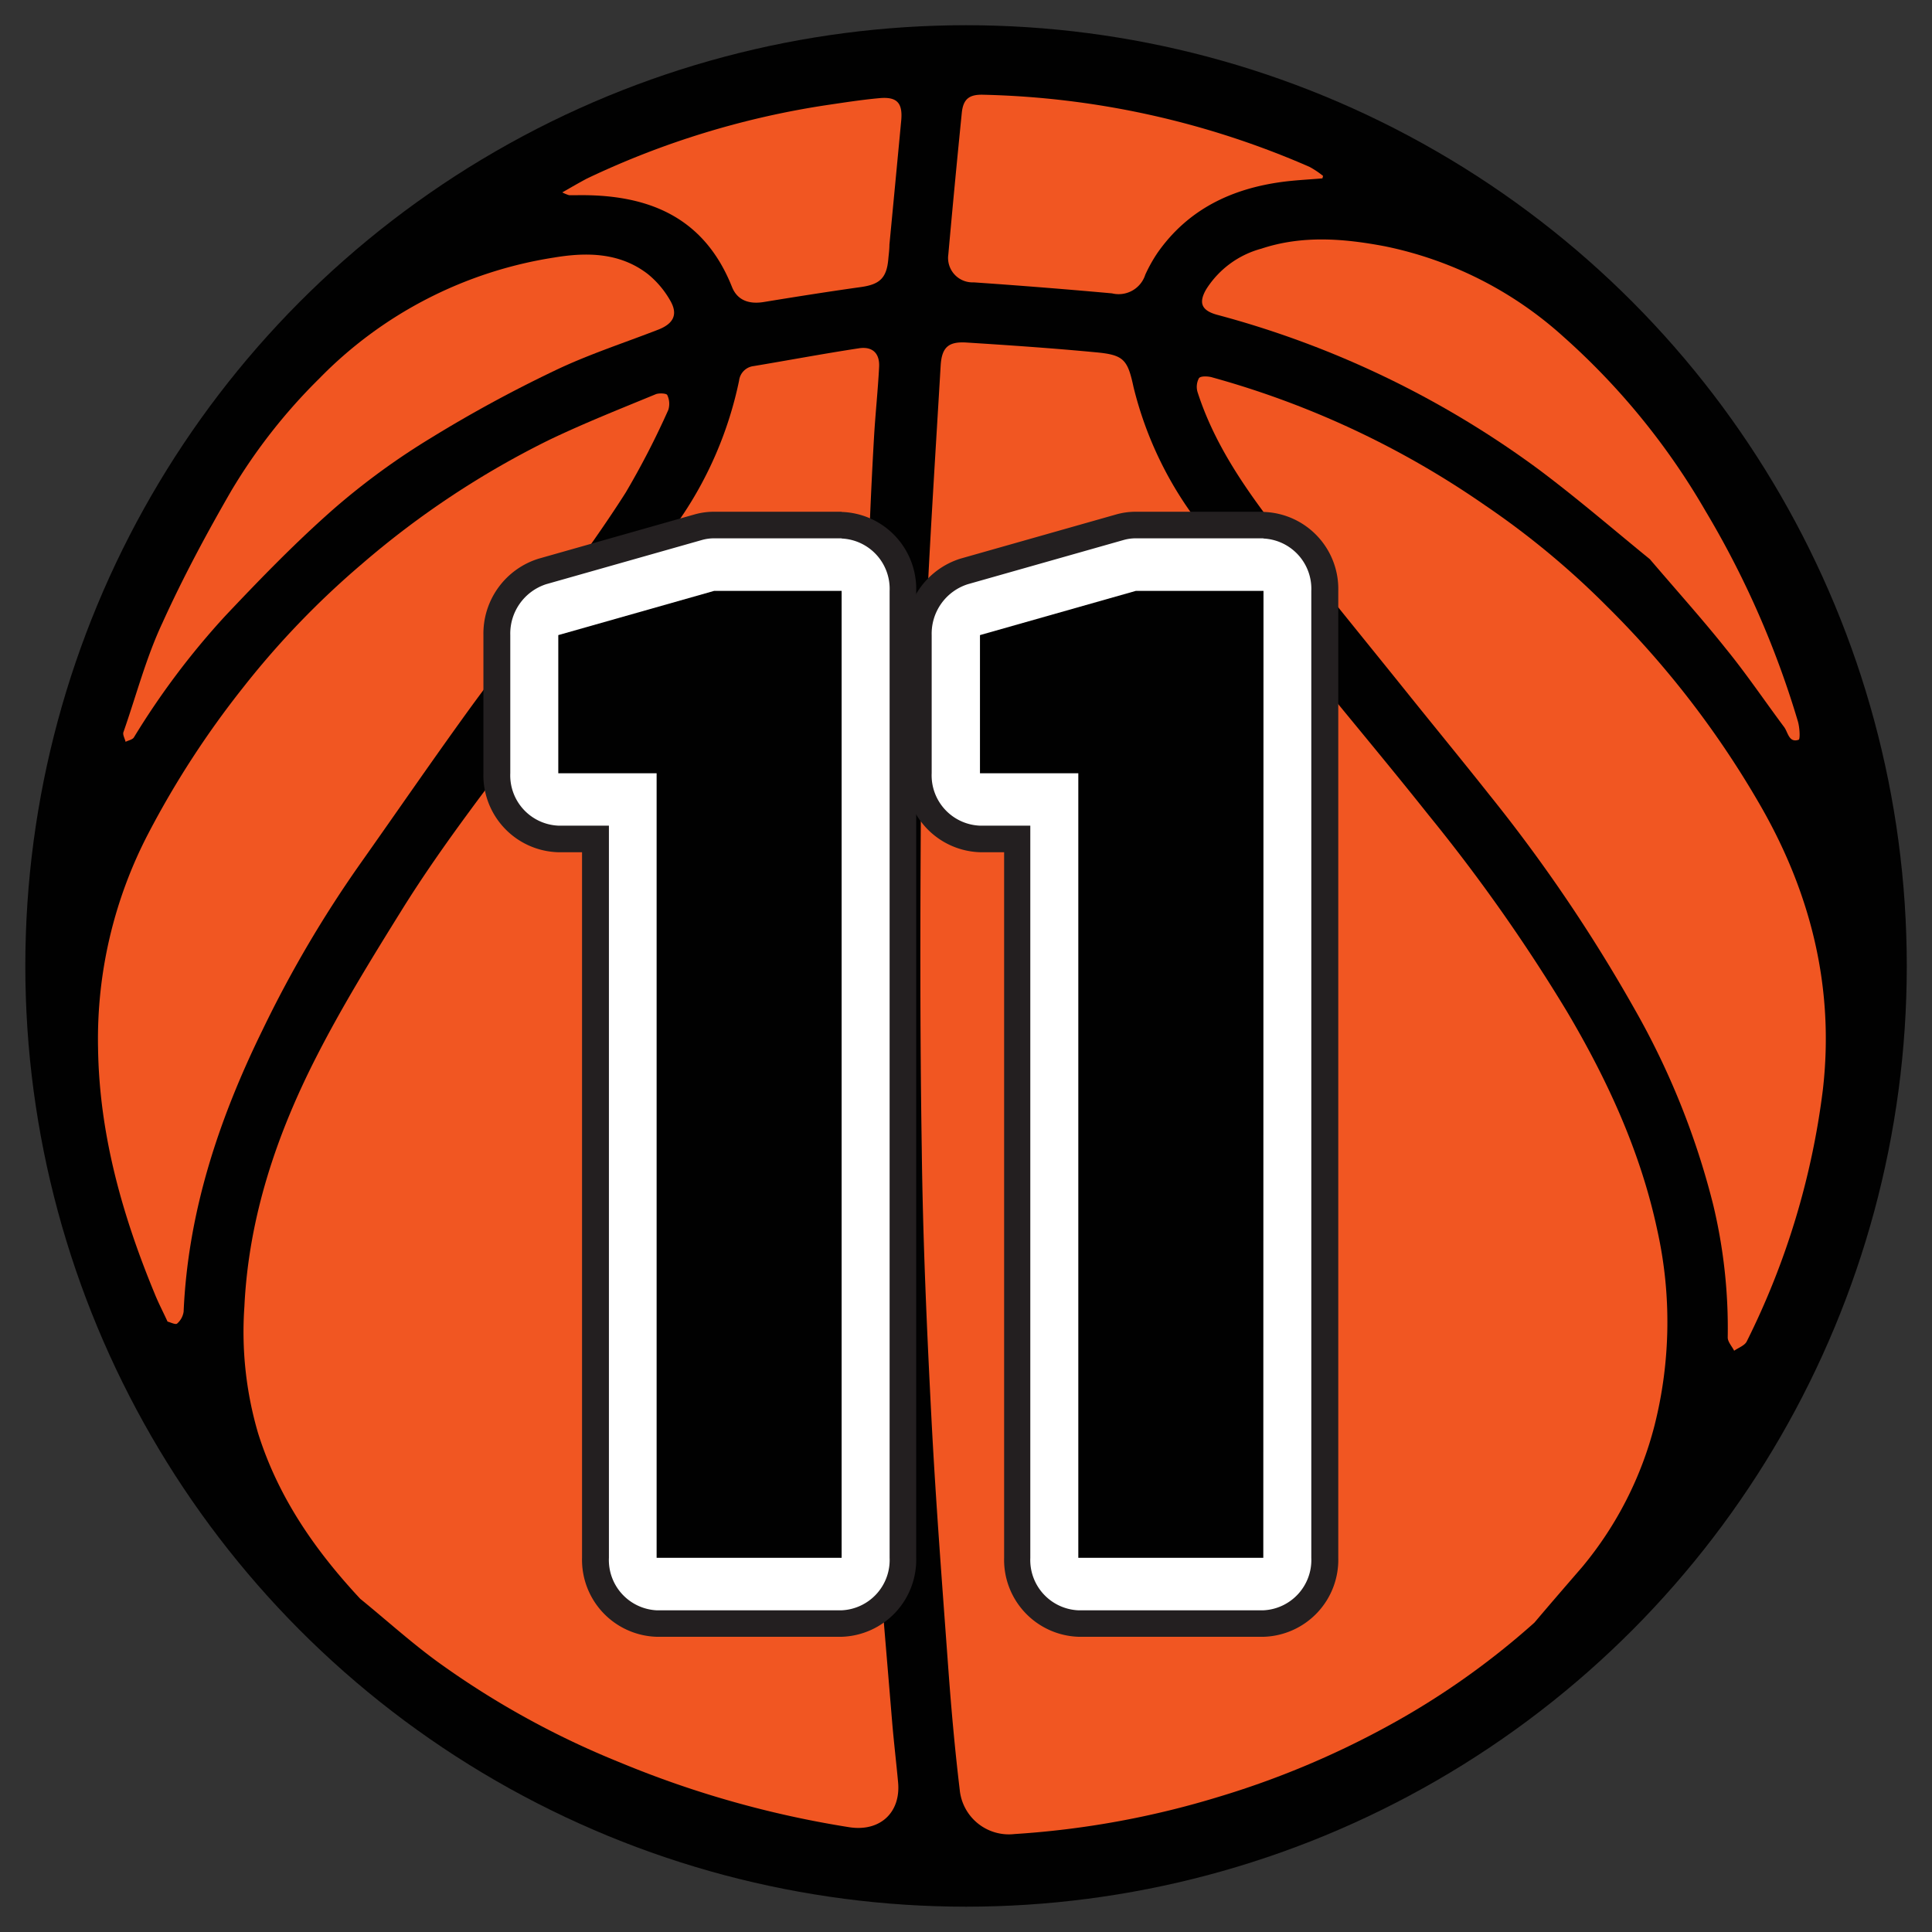
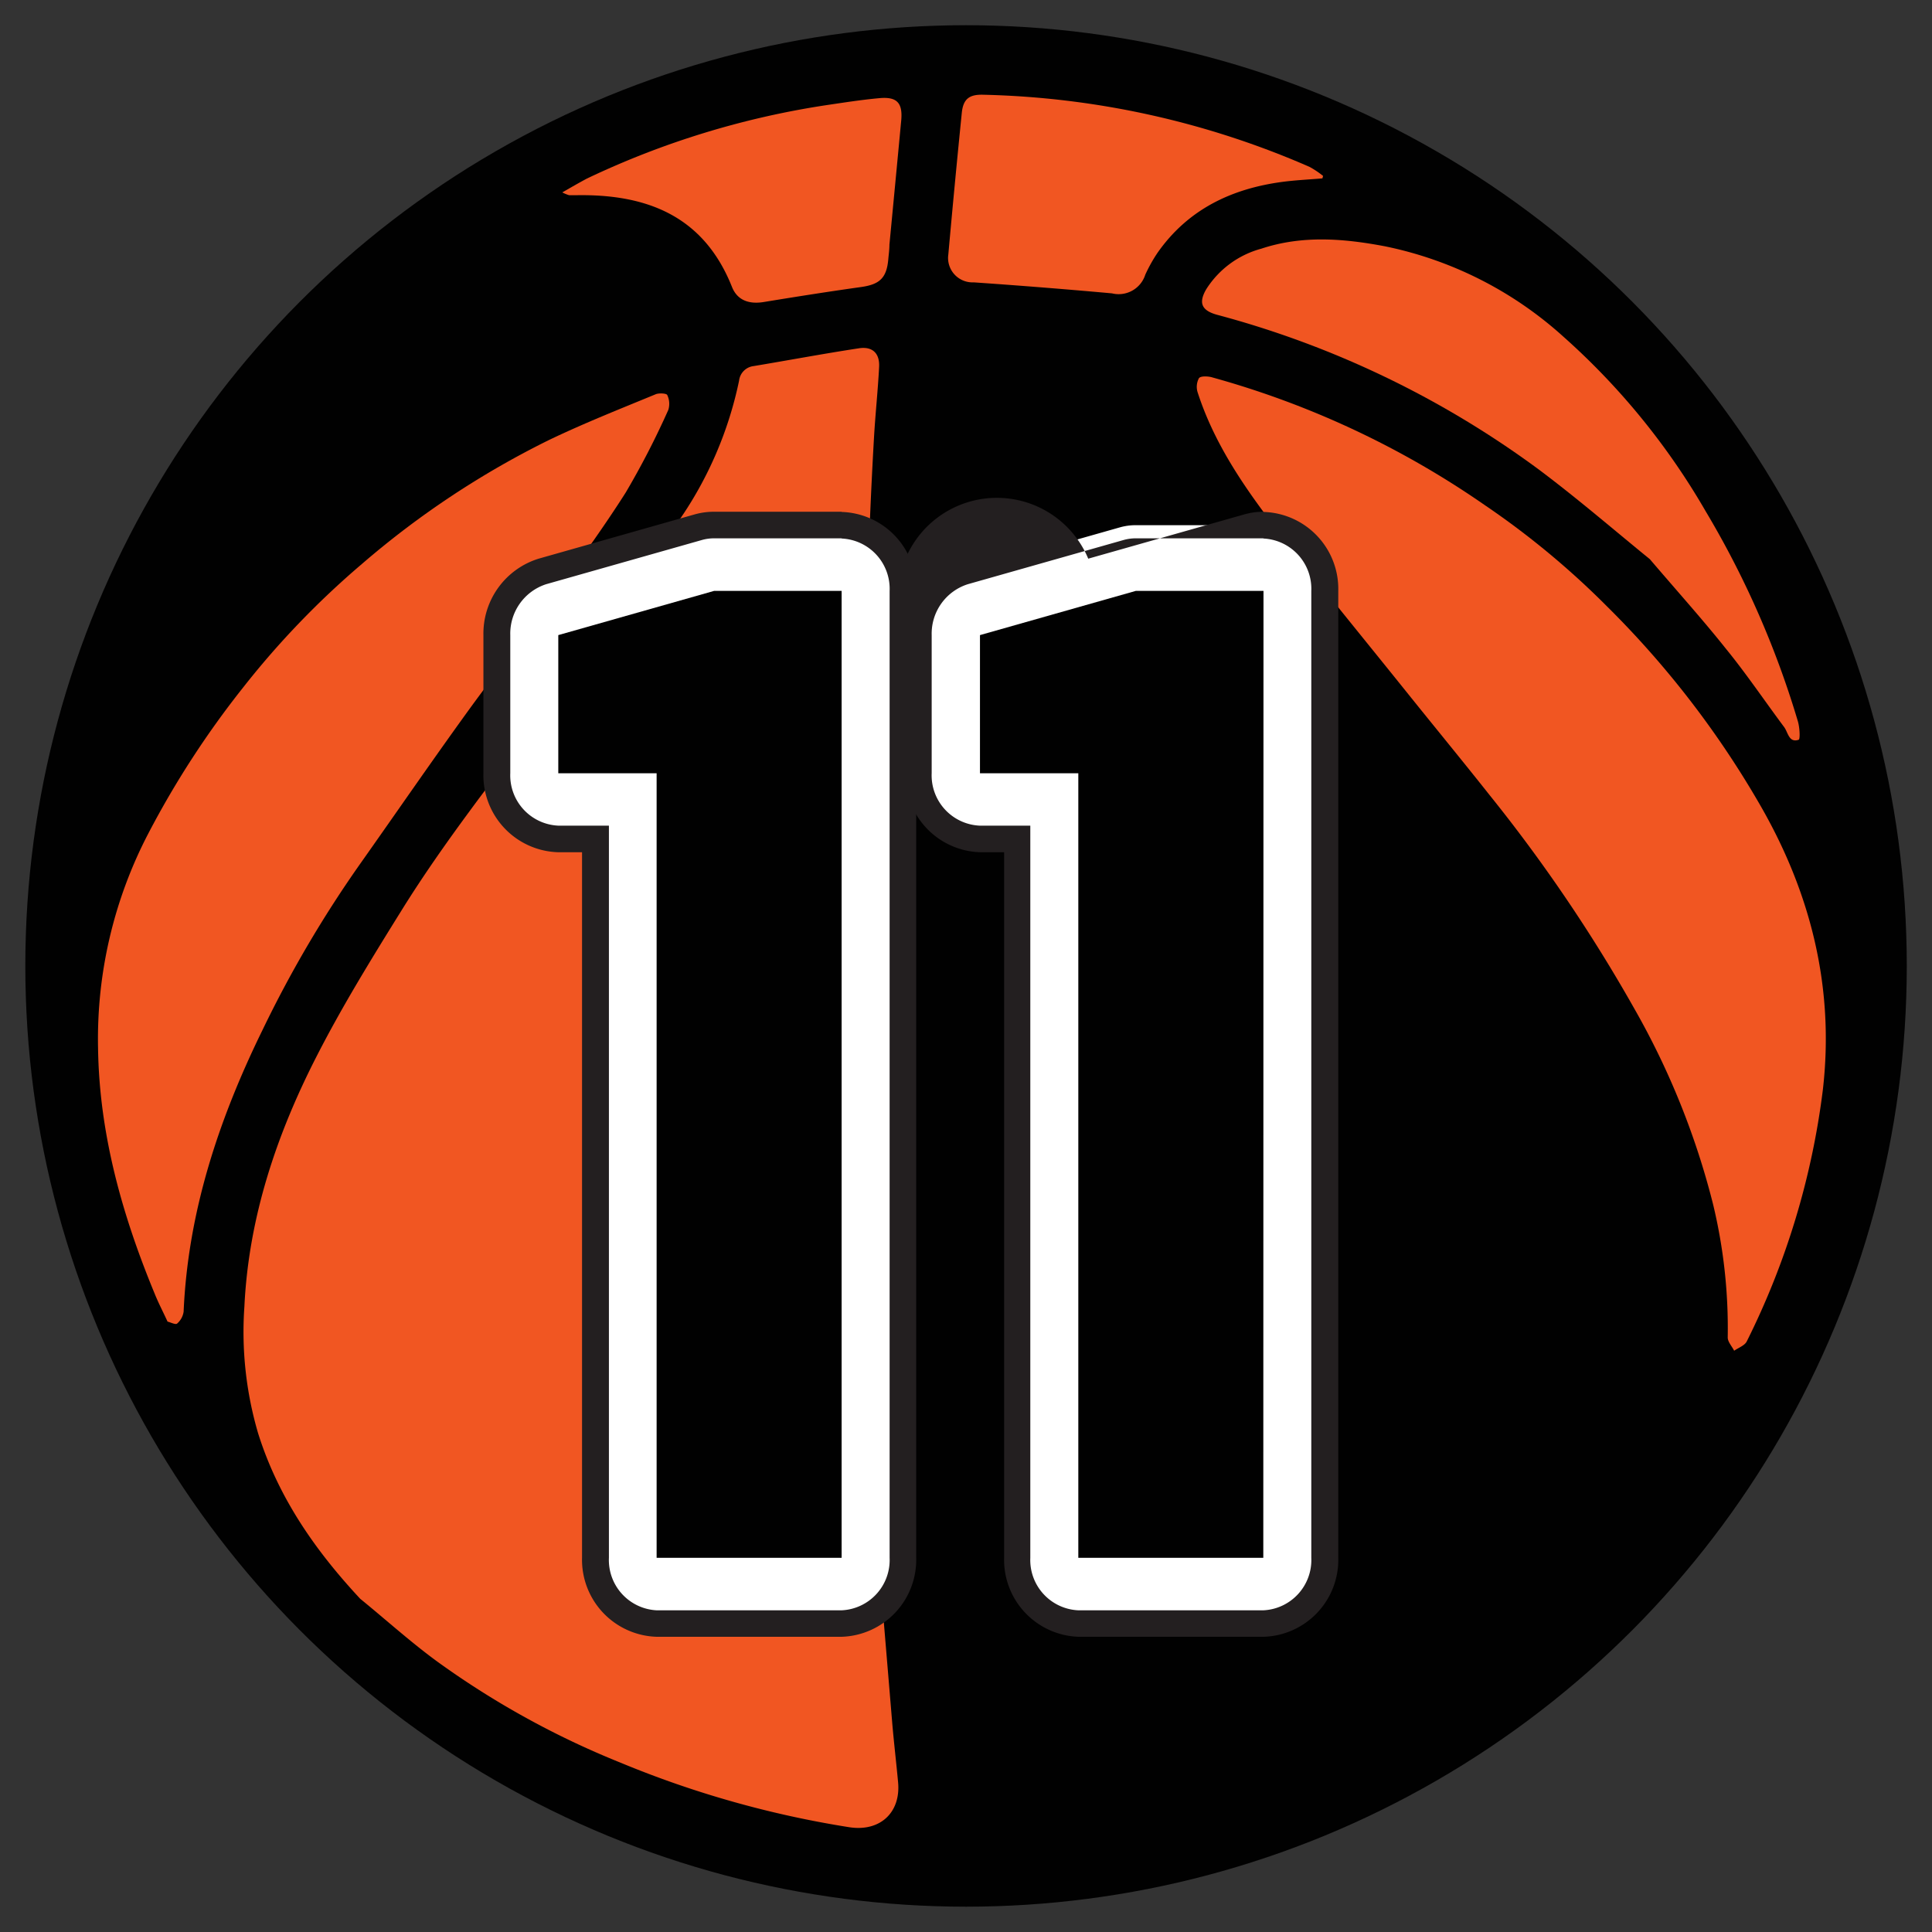
<svg xmlns="http://www.w3.org/2000/svg" id="Слой_1" data-name="Слой 1" viewBox="0 0 198.43 198.43">
  <rect x="0" y="0" width="198.43" height="198.43" fill="#333333" stroke="none" />
  <defs>
    <style>.cls-1{fill:#010101;}.cls-2{fill:#f15622;}.cls-3{fill:#fff;}.cls-4{fill:#231f20;}</style>
  </defs>
  <title>lvlМонтажная область 11</title>
  <circle class="cls-1" cx="99.22" cy="99.21" r="96.62" />
-   <path class="cls-2" d="M157.6,166.65a80.12,80.12,0,0,1-15.25,10.73,90.06,90.06,0,0,1-17.16,7.16,91.38,91.38,0,0,1-21,3.83,5.07,5.07,0,0,1-5.62-4.55c-.48-4-.85-8.09-1.15-12.14-.63-8.64-1.3-17.28-1.75-25.92-.48-9.28-.89-18.57-1-27.87-.19-12-.16-24.08-.08-36.11,0-6.58.31-13.16.62-19.73.39-8.16.92-16.32,1.4-24.47.11-1.87.76-2.52,2.65-2.4,4.42.28,8.83.58,13.24,1,2.91.26,3.31.73,3.92,3.57A37.78,37.78,0,0,0,122.57,53c2.83,4.13,5.84,8.16,9,12.08,5,6.28,10.19,12.38,15.18,18.66a176.46,176.46,0,0,1,14.21,20.19c4.14,7,7.55,14.39,9.26,22.44a43.39,43.39,0,0,1-.28,20,37.1,37.1,0,0,1-7.42,14.55C160.87,162.83,159.22,164.73,157.6,166.65Z" />
  <path class="cls-2" d="M37,164.21c-4.66-5-8.43-10.44-10.49-17a36.92,36.92,0,0,1-1.41-13c.44-9.22,3.33-17.76,7.49-25.86,2.6-5.07,5.6-9.94,8.61-14.78,2.2-3.55,4.63-7,7.09-10.34,2.93-4,6.07-7.89,9-11.93,4.22-5.88,8.43-11.78,12.43-17.82a39.15,39.15,0,0,0,6.19-14.39A1.7,1.7,0,0,1,77.4,37.6C81,37,84.61,36.32,88.23,35.77c1.39-.21,2.14.53,2.06,1.93-.12,2.35-.37,4.68-.51,7q-.28,4.83-.47,9.66c-.3,7.68-.68,15.36-.84,23-.19,9.49-.36,19-.23,28.47.17,12.09.64,24.17,1,36.26.1,3.42.15,6.84.4,10.24.61,8.22,1.32,16.44,2,24.65.17,2,.41,4,.6,6.07.29,3.12-1.86,5.1-5,4.62a103.39,103.39,0,0,1-23.53-6.64A88.28,88.28,0,0,1,45,170.72C42.22,168.7,39.68,166.39,37,164.21Z" />
  <path class="cls-2" d="M165.05,62.28a96.42,96.42,0,0,1,15.77,20.48c5.2,9.05,7.6,18.76,6.4,29.17a79.77,79.77,0,0,1-7.82,25.85c-.21.42-.85.64-1.29.95-.23-.46-.67-.92-.66-1.38a54.32,54.32,0,0,0-1.5-13.64,79.78,79.78,0,0,0-8.09-20.11A162,162,0,0,0,153,81.67c-2.82-3.56-5.7-7.06-8.54-10.6-4.54-5.66-9.16-11.26-13.57-17-3.22-4.21-6.21-8.61-7.87-13.73a1.88,1.88,0,0,1,.12-1.5c.19-.25,1-.2,1.4-.07a92.06,92.06,0,0,1,27.9,13.07A85.24,85.24,0,0,1,165.05,62.28Z" />
  <path class="cls-2" d="M17.21,135.74c-.49-1.06-.95-1.94-1.32-2.86-3.35-8.1-5.7-16.43-5.82-25.27a45.66,45.66,0,0,1,5.16-22,94.08,94.08,0,0,1,9.74-15A88.13,88.13,0,0,1,37.15,57.94,91,91,0,0,1,56.41,45.18C60,43.46,63.69,42,67.35,40.49c.34-.14,1.11-.09,1.18.08a2.08,2.08,0,0,1,.11,1.53,84.39,84.39,0,0,1-4.37,8.48c-2.54,4-5.35,7.81-8.12,11.63-2.66,3.67-5.49,7.23-8.15,10.91-3.73,5.16-7.34,10.41-11,15.59a120.13,120.13,0,0,0-10,17c-4.49,9.15-7.69,18.7-8.14,29a2,2,0,0,1-.68,1.24C18,136.07,17.49,135.8,17.21,135.74Z" />
  <path class="cls-2" d="M169.45,57.43c-3.44-2.79-7.3-6.13-11.38-9.19A98.22,98.22,0,0,0,125,32.33c-1.6-.44-1.93-1.23-1.1-2.64a9.67,9.67,0,0,1,5.65-4.15c4.19-1.39,8.42-1.05,12.66-.25a38.91,38.91,0,0,1,18.34,9.27,72.38,72.38,0,0,1,14.61,17.91,94.87,94.87,0,0,1,9.49,21.6c.19.62.26,1.86.08,1.91-1,.34-1.08-.76-1.49-1.31-2-2.68-3.87-5.46-6-8.07C174.9,63.66,172.37,60.85,169.45,57.43Z" />
-   <path class="cls-2" d="M32.78,38.89A42.87,42.87,0,0,1,56.92,26.45c3.35-.56,6.75-.52,9.62,1.7a9.63,9.63,0,0,1,2.28,2.69c.84,1.42.38,2.38-1.17,3-3.6,1.4-7.29,2.59-10.75,4.26A136.39,136.39,0,0,0,44.23,45a72.91,72.91,0,0,0-9.83,7.16c-4,3.5-7.7,7.32-11.34,11.18a79.53,79.53,0,0,0-9.31,12.4c-.15.23-.56.3-.85.45-.08-.34-.32-.73-.22-1C14,71.42,15,67.56,16.67,64c2.11-4.66,4.54-9.19,7.1-13.62A57.61,57.61,0,0,1,32.78,38.89Z" />
  <path class="cls-2" d="M135.82,18.32c-1.37.12-2.75.18-4.11.36-5.23.7-9.68,2.82-12.8,7.25a15.46,15.46,0,0,0-1.28,2.28,2.87,2.87,0,0,1-3.42,1.92Q107.13,29.49,100,29a2.51,2.51,0,0,1-2.6-2.87q.65-7.26,1.38-14.51c.14-1.43.74-1.93,2.19-1.89a88.64,88.64,0,0,1,33.53,7.41,9.18,9.18,0,0,1,1.39.93Z" />
  <path class="cls-2" d="M57.75,19.76c1-.57,1.74-1,2.53-1.42A87.59,87.59,0,0,1,85,10.78c1.77-.26,3.55-.54,5.34-.7s2.39.49,2.22,2.31q-.6,6.37-1.21,12.74c0,.48-.07,1-.11,1.43-.16,2-.89,2.65-2.8,2.92-3.35.47-6.7,1-10,1.54-1.53.25-2.72-.19-3.26-1.55-2.9-7.29-8.74-9.55-16-9.42-.24,0-.48,0-.72,0A3.78,3.78,0,0,1,57.75,19.76Z" />
  <path class="cls-3" d="M67.47,166.73a6.54,6.54,0,0,1-6.3-6.75V86.17H57.34A6.54,6.54,0,0,1,51,79.42V65.23a6.69,6.69,0,0,1,4.68-6.52l16-4.54a5.91,5.91,0,0,1,1.61-.23H86.44a6.54,6.54,0,0,1,6.3,6.75V160a6.54,6.54,0,0,1-6.3,6.75Z" />
  <path class="cls-4" d="M86.44,55.31a5.17,5.17,0,0,1,4.93,5.39V160a5.17,5.17,0,0,1-4.93,5.39h-19A5.17,5.17,0,0,1,62.54,160V84.8h-5.2a5.17,5.17,0,0,1-4.93-5.39V65.23A5.33,5.33,0,0,1,56.1,60l16-4.54a4.55,4.55,0,0,1,1.24-.17H86.44m0-2.73H73.32a7.27,7.27,0,0,0-2,.28l-16,4.54a8.06,8.06,0,0,0-5.67,7.84V79.42a7.91,7.91,0,0,0,7.66,8.11h2.47V160a7.91,7.91,0,0,0,7.66,8.11h19A7.91,7.91,0,0,0,94.1,160V60.69a7.91,7.91,0,0,0-7.66-8.11Z" />
  <path class="cls-1" d="M86.44,160h-19V79.42H57.34V65.23l16-4.54H86.44Z" />
  <path class="cls-3" d="M110.78,166.73a6.54,6.54,0,0,1-6.29-6.75V86.17h-3.84a6.54,6.54,0,0,1-6.3-6.75V65.23A6.69,6.69,0,0,1,99,58.71l16-4.54a5.92,5.92,0,0,1,1.62-.23h13.12A6.54,6.54,0,0,1,136,60.69V160a6.54,6.54,0,0,1-6.29,6.75Z" />
-   <path class="cls-4" d="M129.75,55.31a5.17,5.17,0,0,1,4.93,5.39V160a5.17,5.17,0,0,1-4.93,5.39h-19a5.17,5.17,0,0,1-4.93-5.39V84.8h-5.2a5.17,5.17,0,0,1-4.93-5.39V65.23A5.33,5.33,0,0,1,99.41,60l16-4.54a4.55,4.55,0,0,1,1.24-.17h13.12m0-2.73H116.63a7.27,7.27,0,0,0-2,.28l-16,4.54A8.06,8.06,0,0,0,93,65.23V79.42a7.91,7.91,0,0,0,7.66,8.11h2.47V160a7.91,7.91,0,0,0,7.66,8.11h19a7.91,7.91,0,0,0,7.66-8.11V60.69a7.91,7.91,0,0,0-7.66-8.11Z" />
+   <path class="cls-4" d="M129.75,55.31a5.17,5.17,0,0,1,4.93,5.39V160a5.17,5.17,0,0,1-4.93,5.39h-19a5.17,5.17,0,0,1-4.93-5.39V84.8h-5.2a5.17,5.17,0,0,1-4.93-5.39V65.23A5.33,5.33,0,0,1,99.41,60l16-4.54a4.55,4.55,0,0,1,1.24-.17h13.12m0-2.73a7.27,7.27,0,0,0-2,.28l-16,4.54A8.06,8.06,0,0,0,93,65.23V79.42a7.91,7.91,0,0,0,7.66,8.11h2.47V160a7.91,7.91,0,0,0,7.66,8.11h19a7.91,7.91,0,0,0,7.66-8.11V60.69a7.91,7.91,0,0,0-7.66-8.11Z" />
  <path class="cls-1" d="M129.75,160h-19V79.42H100.65V65.23l16-4.54h13.12Z" />
</svg>